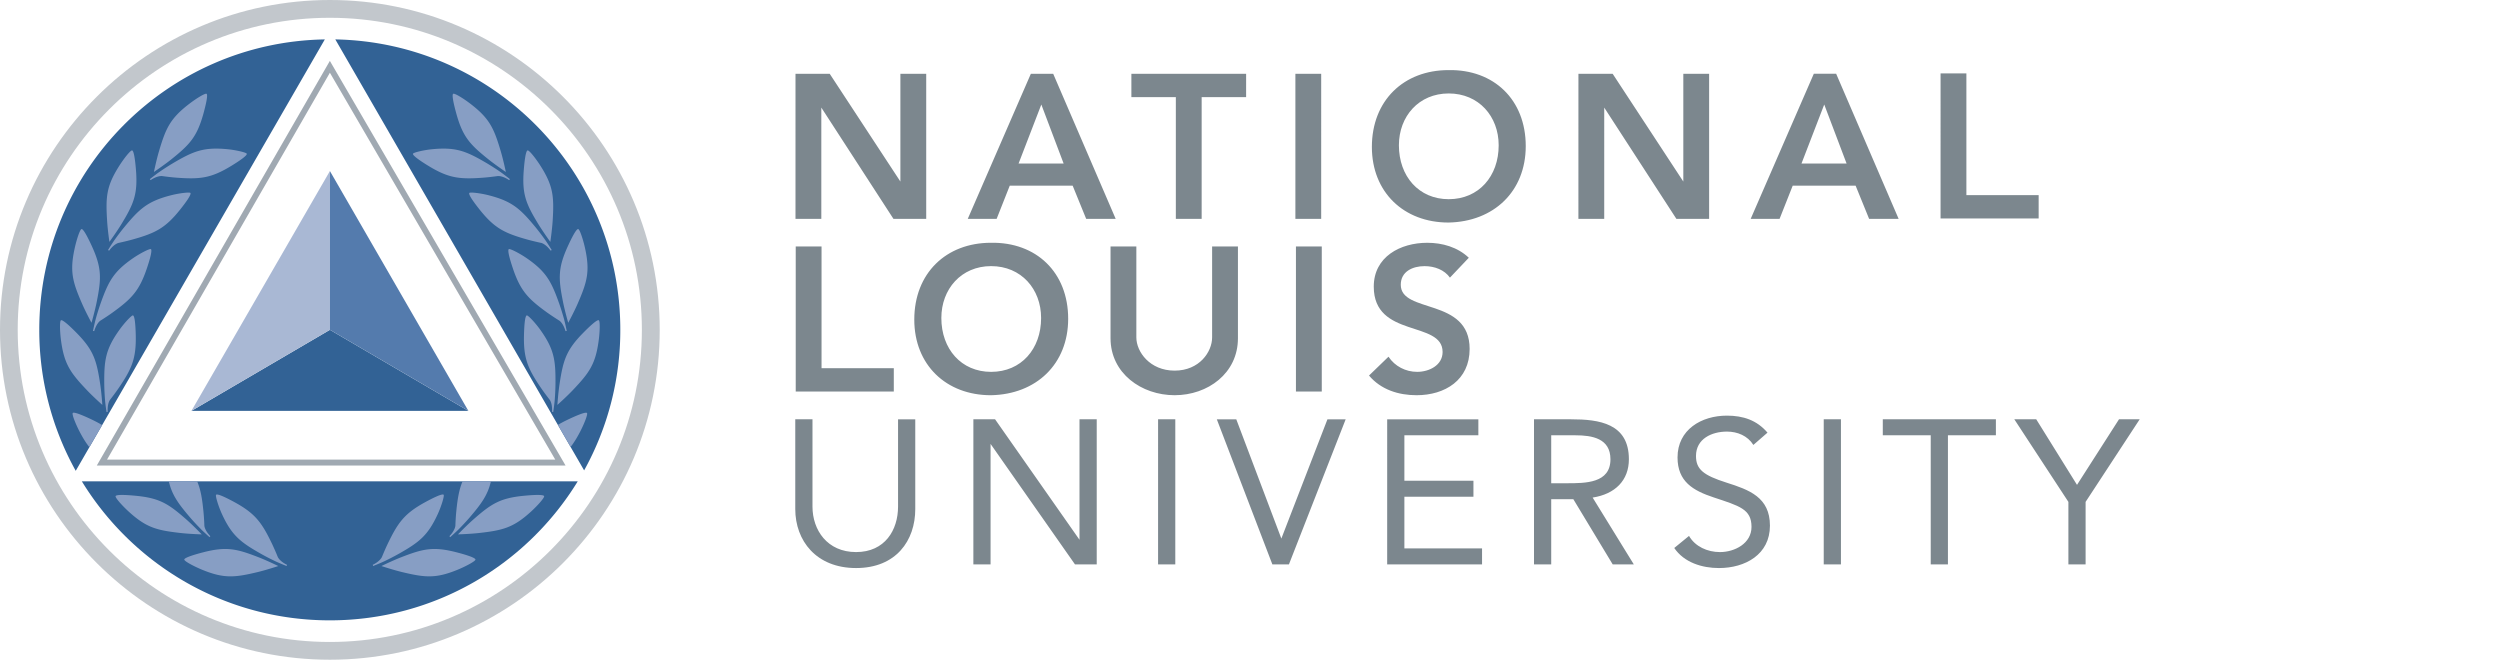
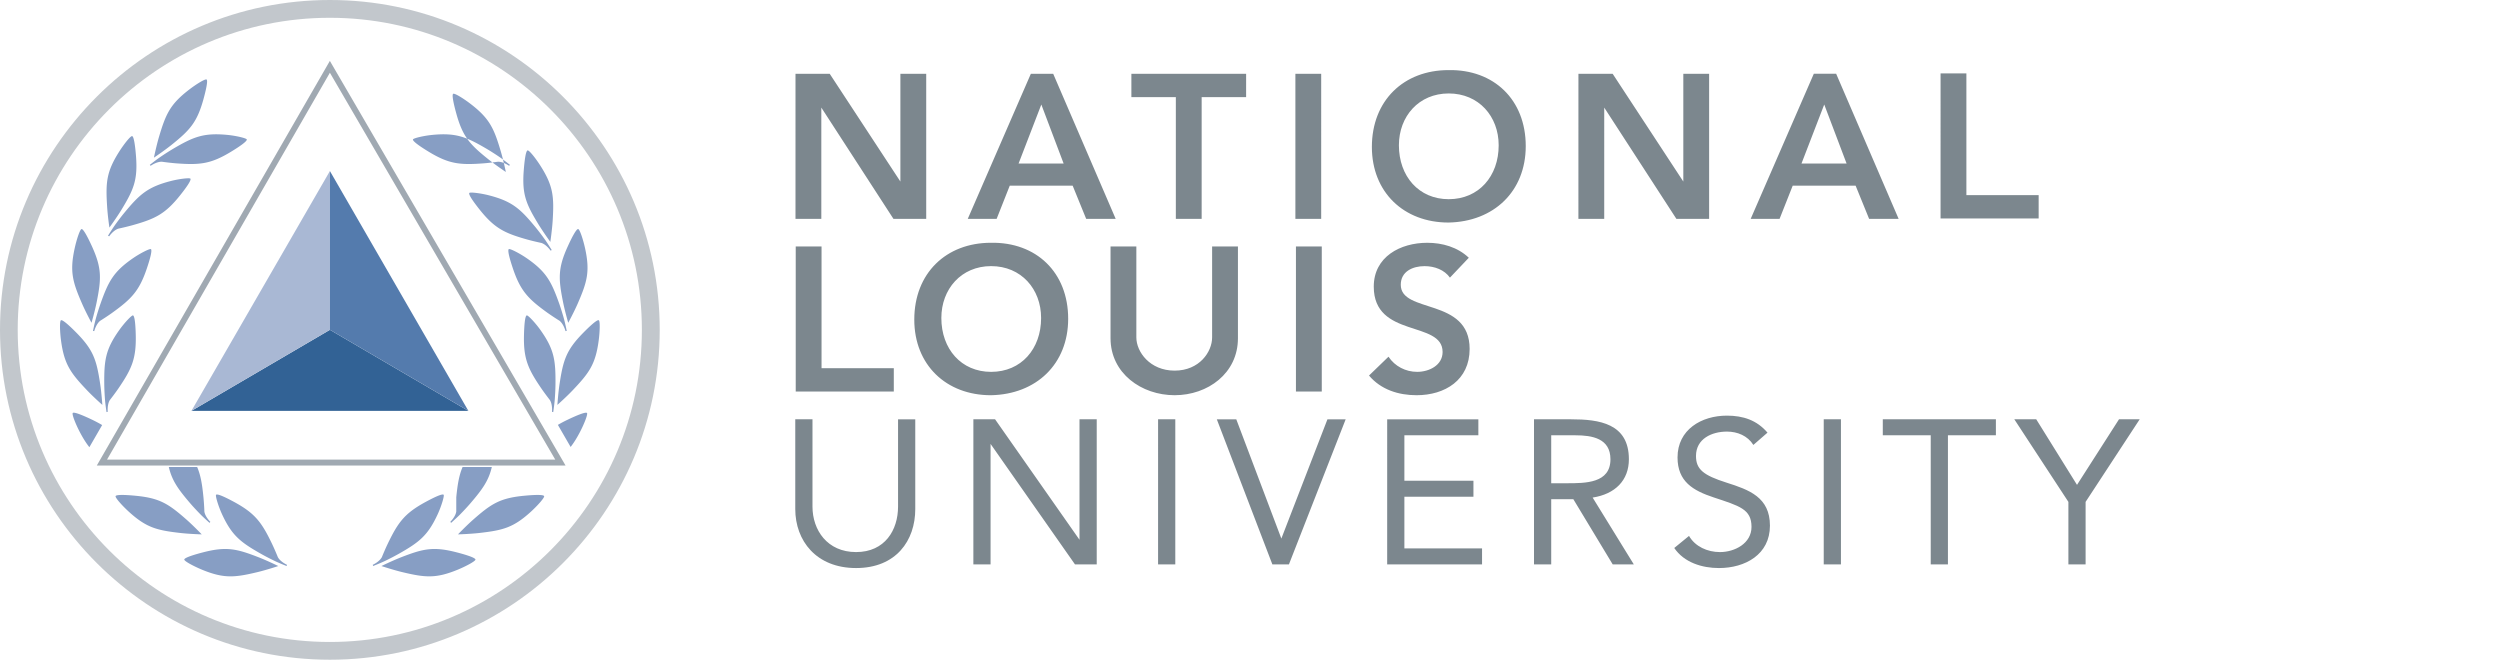
<svg xmlns="http://www.w3.org/2000/svg" viewBox="0 0 288 76">
  <g fill="none" fill-rule="evenodd">
    <path d="M223.553 25.166h11.3v-2.69h-8.325V8.452h-2.975zm-10.826-6.328l-2.575-6.798-2.62 6.798zM201.68 25.21l7.271-16.712h2.574l7.196 16.712h-3.4l-1.555-3.824h-7.245l-1.513 3.824zm-96.354 11.61c0-5.358 3.68-8.853 8.828-8.853 5.217-.093 8.899 3.398 8.899 8.757 0 5.22-3.682 8.71-8.899 8.806-5.148 0-8.828-3.491-8.828-8.71zm3.117-.187c0 3.564 2.289 6.206 5.734 6.206 3.47 0 5.758-2.642 5.758-6.206 0-3.331-2.288-5.976-5.758-5.976-3.445 0-5.734 2.645-5.734 5.976zm60.764-6.94c-1.3-1.228-3.046-1.724-4.79-1.724-3.093 0-6.16 1.606-6.16 5.051 0 5.972 7.93 3.87 7.93 7.529 0 1.535-1.557 2.289-2.93 2.289-1.319 0-2.57-.636-3.302-1.746l-2.245 2.17c1.371 1.628 3.4 2.267 5.476 2.267 3.282 0 6.116-1.747 6.116-5.332 0-5.95-7.933-4.036-7.933-7.39 0-1.534 1.372-2.148 2.741-2.148 1.156 0 2.287.427 2.923 1.324zm-77.54 15.411h11.299v-2.691h-8.324v-14.02h-2.975zm50.943-16.712h-2.975v10.48c0 1.655-1.459 3.824-4.318 3.824-2.855 0-4.41-2.169-4.41-3.824v-10.48h-2.973v10.575c0 4.038 3.562 6.561 7.383 6.561 3.823 0 7.293-2.523 7.293-6.56zm6.682 16.711h2.976v-16.71h-2.976zm88.987 19.913h1.982v-7.199l6.231-9.514h-2.383l-4.838 7.554-4.697-7.554h-2.525l6.23 9.514zm-8.353-16.713h-13.029v1.842h5.522v14.871h1.982v-14.87h5.525zM178.7 55.67h1.771c2.194 0 5.052 0 5.052-2.763 0-2.405-2.102-2.761-4.038-2.761H178.7zm-1.983 9.347V48.303h4.274c3.233 0 6.657.47 6.657 4.603 0 2.43-1.582 4.012-4.176 4.414l4.742 7.696h-2.432l-4.533-7.507H178.7v7.507zm33.377 0h1.983V48.303h-1.983zm-6.479-15.177c-1.228-1.439-2.81-1.959-4.673-1.959-2.928 0-5.69 1.604-5.69 4.816 0 2.784 1.797 3.821 4.157 4.602 2.971.99 4.364 1.344 4.364 3.397 0 1.91-1.936 2.904-3.634 2.904-1.442 0-2.856-.635-3.564-1.863l-1.702 1.391c1.135 1.677 3.213 2.312 5.148 2.312 3.02 0 5.876-1.556 5.876-4.884 0-3.28-2.405-4.13-5.003-4.957-2.668-.848-3.516-1.533-3.516-3.07 0-1.98 1.815-2.81 3.564-2.81 1.204 0 2.383.475 3.046 1.537zm-43.812 15.177h10.929v-1.84h-8.947v-5.95h7.955v-1.843h-7.955v-5.238h8.522v-1.842h-10.504zm-13.227 0h1.909l6.537-16.713h-2.1l-5.31 13.74-5.192-13.74h-2.243zm-13.165 0h1.983V48.303h-1.983zm-21.279 0h1.982v-13.88l9.724 13.88h2.505V48.303h-1.985v13.88l-9.725-13.88h-2.5zm-6.693-16.713h-1.983V58.36c0 2.692-1.506 5.239-4.836 5.239-3.327 0-5.022-2.547-5.022-5.239V48.303h-1.983v10.34c0 3.636 2.405 6.796 7.005 6.796 4.605 0 6.819-3.16 6.819-6.797zm55.715-31.566c0 3.564 2.29 6.209 5.736 6.209 3.47 0 5.758-2.645 5.758-6.209 0-3.33-2.289-5.972-5.758-5.972-3.445 0-5.736 2.641-5.736 5.972zm-3.113.19c0-5.357 3.68-8.852 8.825-8.852 5.217-.096 8.9 3.397 8.9 8.755 0 5.218-3.683 8.71-8.9 8.806-5.145 0-8.825-3.493-8.825-8.71zm23.792 8.284h2.974V12.394l8.312 12.817h3.772V8.5h-2.973v12.415L185.778 8.5h-3.943zm-59.302-6.372l-2.57-6.799-2.621 6.799zm-11.044 6.372l7.268-16.713h2.573l7.199 16.713h-3.399l-1.558-3.824h-7.246l-1.511 3.824zm37.742 0h2.972V8.5h-2.972zm-13.772 0h2.974V11.19h5.122V8.5h-13.218v2.692h5.122zm-43.816 0V8.5h3.942l8.142 12.415V8.5h2.975v16.71h-3.776l-8.308-12.816v12.817z" fill="#7c878e" />
    <path fill="#326295" d="M22.052 47.332l15.953-9.336 15.952 9.336z" />
    <path fill="#a9b8d4" d="M38.005 19.704v18.292l-15.953 9.336z" />
    <path fill="#547bad" d="M53.957 47.332l-15.952-9.336V19.704z" />
    <path d="M38.003 8.379l25.962 44.566H12.33zM38 7.015L11.152 53.628h54z" fill="#a0a9b2" />
    <path d="M37.995 73.955C18.169 73.955 2.04 57.825 2.04 38c0-19.822 16.128-35.951 35.954-35.951 19.825 0 35.95 16.129 35.95 35.95 0 19.827-16.125 35.956-35.95 35.956M0 38c0 20.955 17.047 38 38.002 38C58.953 76 76 58.955 76 38 76 17.049 58.953 0 38.002 0 17.047.002 0 17.05 0 38.002z" fill="#c2c7cc" />
-     <path d="M66.558 55.446c-5.88 9.608-16.474 16.018-28.564 16.018-12.091 0-22.684-6.41-28.568-16.018zM38.628 4.539c18.19.338 32.832 15.19 32.832 33.46a33.32 33.32 0 01-4.168 16.19zM4.525 37.999C4.525 19.706 19.2 4.845 37.42 4.54L8.724 54.24A33.324 33.324 0 014.525 38z" fill="#326295" />
-     <path d="M21.48 59.855c-2.063-1.812-3.071-2.472-5.814-2.739-1.006-.101-2.26-.17-2.348.035-.075.172.757 1.099 1.505 1.782 2.035 1.858 3.237 2.157 5.97 2.468 1.06.12 2.447.16 2.447.16s-.959-1-1.76-1.706m-7.85-15.09c1.547-2.268 2.076-3.433 2.009-6.188-.024-1.01-.102-2.183-.32-2.243-.143-.04-.988.857-1.575 1.683-1.6 2.247-1.756 3.502-1.733 6.25.008.625.05 1.355.091 1.855.038.46.16 1.311.17 1.351l.14-.032s-.083-.821.239-1.35c.296-.381.672-.88.979-1.326m-5.246 2.81c-.127.138.336 1.291.807 2.19.365.703.739 1.287 1.104 1.753l1.473-2.552c-.336-.2-.735-.414-1.164-.619-.916-.436-2.065-.935-2.22-.772m15.04 16.047c-.983.253-2.182.614-2.194.838-.011.187 1.086.771 2.021 1.16 2.55 1.052 3.78.921 6.454.278 1.039-.252 2.355-.69 2.355-.69s-1.244-.609-2.237-.997c-2.56-1-3.731-1.274-6.4-.589M8.847 38.375c-.71-.725-1.622-1.582-1.822-1.482-.167.082-.13 1.328.005 2.332.364 2.734 1.094 3.733 2.986 5.725.736.776 1.775 1.697 1.775 1.697s-.094-1.382-.254-2.436c-.413-2.715-.761-3.869-2.69-5.836m23.163 25.81a31.127 31.127 0 00-.66-1.511c-1.19-2.476-1.933-3.516-4.353-4.835-.892-.483-1.945-1.003-2.103-.843-.107.105.249 1.284.668 2.209 1.148 2.504 2.158 3.27 4.55 4.62.543.31 1.195.634 1.65.85.416.195 1.215.516 1.255.529l.043-.138s-.754-.338-1.05-.881m28.672-27.852c-.216.06-.294 1.233-.32 2.243-.069 2.756.46 3.92 2.01 6.188.306.447.684.945.978 1.326.323.529.238 1.35.238 1.35l.142.033c.01-.04.13-.892.17-1.352.04-.5.084-1.23.09-1.854.023-2.748-.133-4.003-1.731-6.25-.587-.827-1.434-1.724-1.577-1.684m4.715 12.014c-.425.203-.797.4-1.13.599l1.468 2.543c.365-.469.712-1.024 1.077-1.724.469-.899.934-2.052.807-2.19-.155-.164-1.308.336-2.222.772M10.542 37.185s.385-1.33.594-2.38c.54-2.69.605-3.894-.532-6.402-.42-.921-.984-2.042-1.206-2.016-.187.021-.572 1.204-.79 2.194-.594 2.693-.253 3.883.846 6.402.427.981 1.088 2.202 1.088 2.202m49.79 19.93c-2.74.268-3.748.927-5.812 2.74-.799.704-1.76 1.705-1.76 1.705s1.388-.04 2.45-.16c2.73-.31 3.935-.61 5.969-2.468.746-.683 1.578-1.61 1.504-1.782-.09-.205-1.342-.136-2.35-.034m-14.442 6.71c2.392-1.352 3.4-2.117 4.548-4.622.42-.924.774-2.103.668-2.208-.158-.16-1.213.36-2.103.843-2.42 1.318-3.16 2.359-4.352 4.835-.234.49-.478 1.064-.66 1.51-.295.544-1.05.882-1.05.882l.043.138c.04-.013.839-.334 1.253-.529a27.589 27.589 0 001.653-.85m6.686-.203c-2.668-.685-3.838-.41-6.397.588-.996.39-2.24.998-2.24.998s1.317.437 2.356.69c2.672.643 3.905.773 6.453-.278.936-.389 2.033-.974 2.024-1.16-.013-.224-1.215-.586-2.196-.838m16.4-26.73c-.2-.1-1.114.758-1.822 1.483-1.927 1.967-2.276 3.12-2.69 5.836-.16 1.053-.254 2.435-.254 2.435s1.037-.92 1.772-1.696c1.895-1.993 2.623-2.992 2.986-5.725.135-1.005.177-2.25.008-2.332M10.71 38.124l.146.02s.201-.801.684-1.188c.409-.256.934-.597 1.373-.912 2.23-1.604 3.128-2.517 4.006-5.125.325-.963.652-2.091.466-2.22-.12-.085-1.222.469-2.058 1.044-2.27 1.564-2.846 2.69-3.763 5.282a27.981 27.981 0 00-.55 1.773 30.93 30.93 0 00-.304 1.326m45.578-19.751c.834.665 1.985 1.439 1.985 1.439s-.28-1.36-.585-2.385c-.779-2.636-1.28-3.767-3.465-5.448-.803-.619-1.858-1.277-2.018-1.171-.185.12.102 1.342.374 2.318.74 2.653 1.564 3.53 3.709 5.247m-2.223 3.858c-.13.185.565 1.133 1.197 1.925 1.718 2.154 2.871 2.707 5.514 3.448.525.145 1.134.285 1.606.387.585.2 1.048.882 1.048.882l.13-.067c-.02-.036-.475-.768-.739-1.144a27.93 27.93 0 00-1.122-1.477c-1.75-2.121-2.677-2.984-5.346-3.676-.98-.256-2.205-.4-2.288-.278m9.334 5.634s.201-1.371.269-2.443c.167-2.74.083-3.976-1.395-6.304-.543-.856-1.312-1.835-1.495-1.79-.22.05-.365 1.297-.443 2.307-.211 2.747.261 3.853 1.69 6.2a36.08 36.08 0 001.374 2.03m2.061 9.32s.661-1.22 1.088-2.202c1.095-2.519 1.44-3.709.847-6.402-.22-.99-.605-2.173-.792-2.194-.224-.026-.787 1.095-1.205 2.016-1.14 2.508-1.073 3.712-.534 6.402.211 1.05.596 2.38.596 2.38m-4.786-7.442c-.835-.576-1.936-1.13-2.058-1.045-.185.13.144 1.257.467 2.22.877 2.608 1.771 3.522 4.001 5.126a30.9 30.9 0 001.379.912c.481.387.683 1.188.683 1.188l.143-.02a27.53 27.53 0 00-.301-1.326 30.465 30.465 0 00-.549-1.773c-.919-2.592-1.496-3.718-3.765-5.282m-8.112 29.19a29.155 29.155 0 00-.103 1.648c-.093.61-.687 1.184-.687 1.184l.09.117c.032-.028.673-.602.998-.927.352-.358.854-.886 1.259-1.36 1.35-1.579 2.072-2.574 2.437-4.15H53.29c-.41.971-.58 2.008-.727 3.489m-39.96-31.069s.82-1.12 1.375-2.03c1.428-2.347 1.9-3.453 1.69-6.2-.08-1.01-.226-2.257-.444-2.306-.183-.046-.95.933-1.495 1.789-1.478 2.328-1.562 3.563-1.39 6.304.063 1.072.264 2.443.264 2.443m36.756-8.754c2.35 1.436 3.624 1.56 6.361 1.353.541-.042 1.163-.12 1.64-.185.618-.015 1.286.468 1.286.468l.098-.105c-.029-.03-.708-.561-1.082-.823a29.847 29.847 0 00-1.56-1.004c-2.37-1.393-3.537-1.89-6.281-1.628-1.009.096-2.207.382-2.247.525-.058.214.919.872 1.785 1.399m-36.176 8.551a27.73 27.73 0 00-.741 1.145l.132.067s.462-.683 1.047-.883a28.969 28.969 0 001.603-.387c2.647-.74 3.798-1.293 5.518-3.447.633-.792 1.326-1.74 1.197-1.926-.085-.121-1.311.022-2.29.278-2.668.692-3.595 1.555-5.344 3.677-.397.48-.833 1.068-1.122 1.476m10.255 31.272c-.145-1.48-.312-2.517-.726-3.489h-3.266c.367 1.577 1.09 2.572 2.438 4.15.405.475.908 1.003 1.26 1.361.322.325.965.9.997.926l.09-.116s-.595-.574-.687-1.184a26.164 26.164 0 00-.106-1.648m-.012-45.808c.268-.975.559-2.197.372-2.317-.158-.106-1.213.552-2.018 1.171-2.185 1.68-2.685 2.812-3.466 5.447-.303 1.027-.583 2.385-.583 2.385s1.15-.773 1.986-1.438c2.143-1.717 2.966-2.594 3.709-5.248m-6.069 7.622s.669-.483 1.286-.469c.478.066 1.099.144 1.64.186 2.74.207 4.01.083 6.361-1.354.867-.526 1.844-1.184 1.786-1.398-.039-.144-1.24-.429-2.247-.525-2.747-.262-3.913.234-6.281 1.627a28.99 28.99 0 00-1.559 1.005c-.377.261-1.055.794-1.086.823l.1.105" fill="#879ec4" />
+     <path d="M21.48 59.855c-2.063-1.812-3.071-2.472-5.814-2.739-1.006-.101-2.26-.17-2.348.035-.075.172.757 1.099 1.505 1.782 2.035 1.858 3.237 2.157 5.97 2.468 1.06.12 2.447.16 2.447.16s-.959-1-1.76-1.706m-7.85-15.09c1.547-2.268 2.076-3.433 2.009-6.188-.024-1.01-.102-2.183-.32-2.243-.143-.04-.988.857-1.575 1.683-1.6 2.247-1.756 3.502-1.733 6.25.008.625.05 1.355.091 1.855.038.46.16 1.311.17 1.351l.14-.032s-.083-.821.239-1.35c.296-.381.672-.88.979-1.326m-5.246 2.81c-.127.138.336 1.291.807 2.19.365.703.739 1.287 1.104 1.753l1.473-2.552c-.336-.2-.735-.414-1.164-.619-.916-.436-2.065-.935-2.22-.772m15.04 16.047c-.983.253-2.182.614-2.194.838-.011.187 1.086.771 2.021 1.16 2.55 1.052 3.78.921 6.454.278 1.039-.252 2.355-.69 2.355-.69s-1.244-.609-2.237-.997c-2.56-1-3.731-1.274-6.4-.589M8.847 38.375c-.71-.725-1.622-1.582-1.822-1.482-.167.082-.13 1.328.005 2.332.364 2.734 1.094 3.733 2.986 5.725.736.776 1.775 1.697 1.775 1.697s-.094-1.382-.254-2.436c-.413-2.715-.761-3.869-2.69-5.836m23.163 25.81a31.127 31.127 0 00-.66-1.511c-1.19-2.476-1.933-3.516-4.353-4.835-.892-.483-1.945-1.003-2.103-.843-.107.105.249 1.284.668 2.209 1.148 2.504 2.158 3.27 4.55 4.62.543.31 1.195.634 1.65.85.416.195 1.215.516 1.255.529l.043-.138s-.754-.338-1.05-.881m28.672-27.852c-.216.06-.294 1.233-.32 2.243-.069 2.756.46 3.92 2.01 6.188.306.447.684.945.978 1.326.323.529.238 1.35.238 1.35l.142.033c.01-.04.13-.892.17-1.352.04-.5.084-1.23.09-1.854.023-2.748-.133-4.003-1.731-6.25-.587-.827-1.434-1.724-1.577-1.684m4.715 12.014c-.425.203-.797.4-1.13.599l1.468 2.543c.365-.469.712-1.024 1.077-1.724.469-.899.934-2.052.807-2.19-.155-.164-1.308.336-2.222.772M10.542 37.185s.385-1.33.594-2.38c.54-2.69.605-3.894-.532-6.402-.42-.921-.984-2.042-1.206-2.016-.187.021-.572 1.204-.79 2.194-.594 2.693-.253 3.883.846 6.402.427.981 1.088 2.202 1.088 2.202m49.79 19.93c-2.74.268-3.748.927-5.812 2.74-.799.704-1.76 1.705-1.76 1.705s1.388-.04 2.45-.16c2.73-.31 3.935-.61 5.969-2.468.746-.683 1.578-1.61 1.504-1.782-.09-.205-1.342-.136-2.35-.034m-14.442 6.71c2.392-1.352 3.4-2.117 4.548-4.622.42-.924.774-2.103.668-2.208-.158-.16-1.213.36-2.103.843-2.42 1.318-3.16 2.359-4.352 4.835-.234.49-.478 1.064-.66 1.51-.295.544-1.05.882-1.05.882l.043.138c.04-.013.839-.334 1.253-.529a27.589 27.589 0 001.653-.85m6.686-.203c-2.668-.685-3.838-.41-6.397.588-.996.39-2.24.998-2.24.998s1.317.437 2.356.69c2.672.643 3.905.773 6.453-.278.936-.389 2.033-.974 2.024-1.16-.013-.224-1.215-.586-2.196-.838m16.4-26.73c-.2-.1-1.114.758-1.822 1.483-1.927 1.967-2.276 3.12-2.69 5.836-.16 1.053-.254 2.435-.254 2.435s1.037-.92 1.772-1.696c1.895-1.993 2.623-2.992 2.986-5.725.135-1.005.177-2.25.008-2.332M10.71 38.124l.146.02s.201-.801.684-1.188c.409-.256.934-.597 1.373-.912 2.23-1.604 3.128-2.517 4.006-5.125.325-.963.652-2.091.466-2.22-.12-.085-1.222.469-2.058 1.044-2.27 1.564-2.846 2.69-3.763 5.282a27.981 27.981 0 00-.55 1.773 30.93 30.93 0 00-.304 1.326m45.578-19.751c.834.665 1.985 1.439 1.985 1.439s-.28-1.36-.585-2.385c-.779-2.636-1.28-3.767-3.465-5.448-.803-.619-1.858-1.277-2.018-1.171-.185.12.102 1.342.374 2.318.74 2.653 1.564 3.53 3.709 5.247m-2.223 3.858c-.13.185.565 1.133 1.197 1.925 1.718 2.154 2.871 2.707 5.514 3.448.525.145 1.134.285 1.606.387.585.2 1.048.882 1.048.882l.13-.067c-.02-.036-.475-.768-.739-1.144a27.93 27.93 0 00-1.122-1.477c-1.75-2.121-2.677-2.984-5.346-3.676-.98-.256-2.205-.4-2.288-.278m9.334 5.634s.201-1.371.269-2.443c.167-2.74.083-3.976-1.395-6.304-.543-.856-1.312-1.835-1.495-1.79-.22.05-.365 1.297-.443 2.307-.211 2.747.261 3.853 1.69 6.2a36.08 36.08 0 001.374 2.03m2.061 9.32s.661-1.22 1.088-2.202c1.095-2.519 1.44-3.709.847-6.402-.22-.99-.605-2.173-.792-2.194-.224-.026-.787 1.095-1.205 2.016-1.14 2.508-1.073 3.712-.534 6.402.211 1.05.596 2.38.596 2.38m-4.786-7.442c-.835-.576-1.936-1.13-2.058-1.045-.185.13.144 1.257.467 2.22.877 2.608 1.771 3.522 4.001 5.126a30.9 30.9 0 001.379.912c.481.387.683 1.188.683 1.188l.143-.02a27.53 27.53 0 00-.301-1.326 30.465 30.465 0 00-.549-1.773c-.919-2.592-1.496-3.718-3.765-5.282m-8.112 29.19c-.093.61-.687 1.184-.687 1.184l.09.117c.032-.028.673-.602.998-.927.352-.358.854-.886 1.259-1.36 1.35-1.579 2.072-2.574 2.437-4.15H53.29c-.41.971-.58 2.008-.727 3.489m-39.96-31.069s.82-1.12 1.375-2.03c1.428-2.347 1.9-3.453 1.69-6.2-.08-1.01-.226-2.257-.444-2.306-.183-.046-.95.933-1.495 1.789-1.478 2.328-1.562 3.563-1.39 6.304.063 1.072.264 2.443.264 2.443m36.756-8.754c2.35 1.436 3.624 1.56 6.361 1.353.541-.042 1.163-.12 1.64-.185.618-.015 1.286.468 1.286.468l.098-.105c-.029-.03-.708-.561-1.082-.823a29.847 29.847 0 00-1.56-1.004c-2.37-1.393-3.537-1.89-6.281-1.628-1.009.096-2.207.382-2.247.525-.058.214.919.872 1.785 1.399m-36.176 8.551a27.73 27.73 0 00-.741 1.145l.132.067s.462-.683 1.047-.883a28.969 28.969 0 001.603-.387c2.647-.74 3.798-1.293 5.518-3.447.633-.792 1.326-1.74 1.197-1.926-.085-.121-1.311.022-2.29.278-2.668.692-3.595 1.555-5.344 3.677-.397.48-.833 1.068-1.122 1.476m10.255 31.272c-.145-1.48-.312-2.517-.726-3.489h-3.266c.367 1.577 1.09 2.572 2.438 4.15.405.475.908 1.003 1.26 1.361.322.325.965.9.997.926l.09-.116s-.595-.574-.687-1.184a26.164 26.164 0 00-.106-1.648m-.012-45.808c.268-.975.559-2.197.372-2.317-.158-.106-1.213.552-2.018 1.171-2.185 1.68-2.685 2.812-3.466 5.447-.303 1.027-.583 2.385-.583 2.385s1.15-.773 1.986-1.438c2.143-1.717 2.966-2.594 3.709-5.248m-6.069 7.622s.669-.483 1.286-.469c.478.066 1.099.144 1.64.186 2.74.207 4.01.083 6.361-1.354.867-.526 1.844-1.184 1.786-1.398-.039-.144-1.24-.429-2.247-.525-2.747-.262-3.913.234-6.281 1.627a28.99 28.99 0 00-1.559 1.005c-.377.261-1.055.794-1.086.823l.1.105" fill="#879ec4" />
  </g>
</svg>